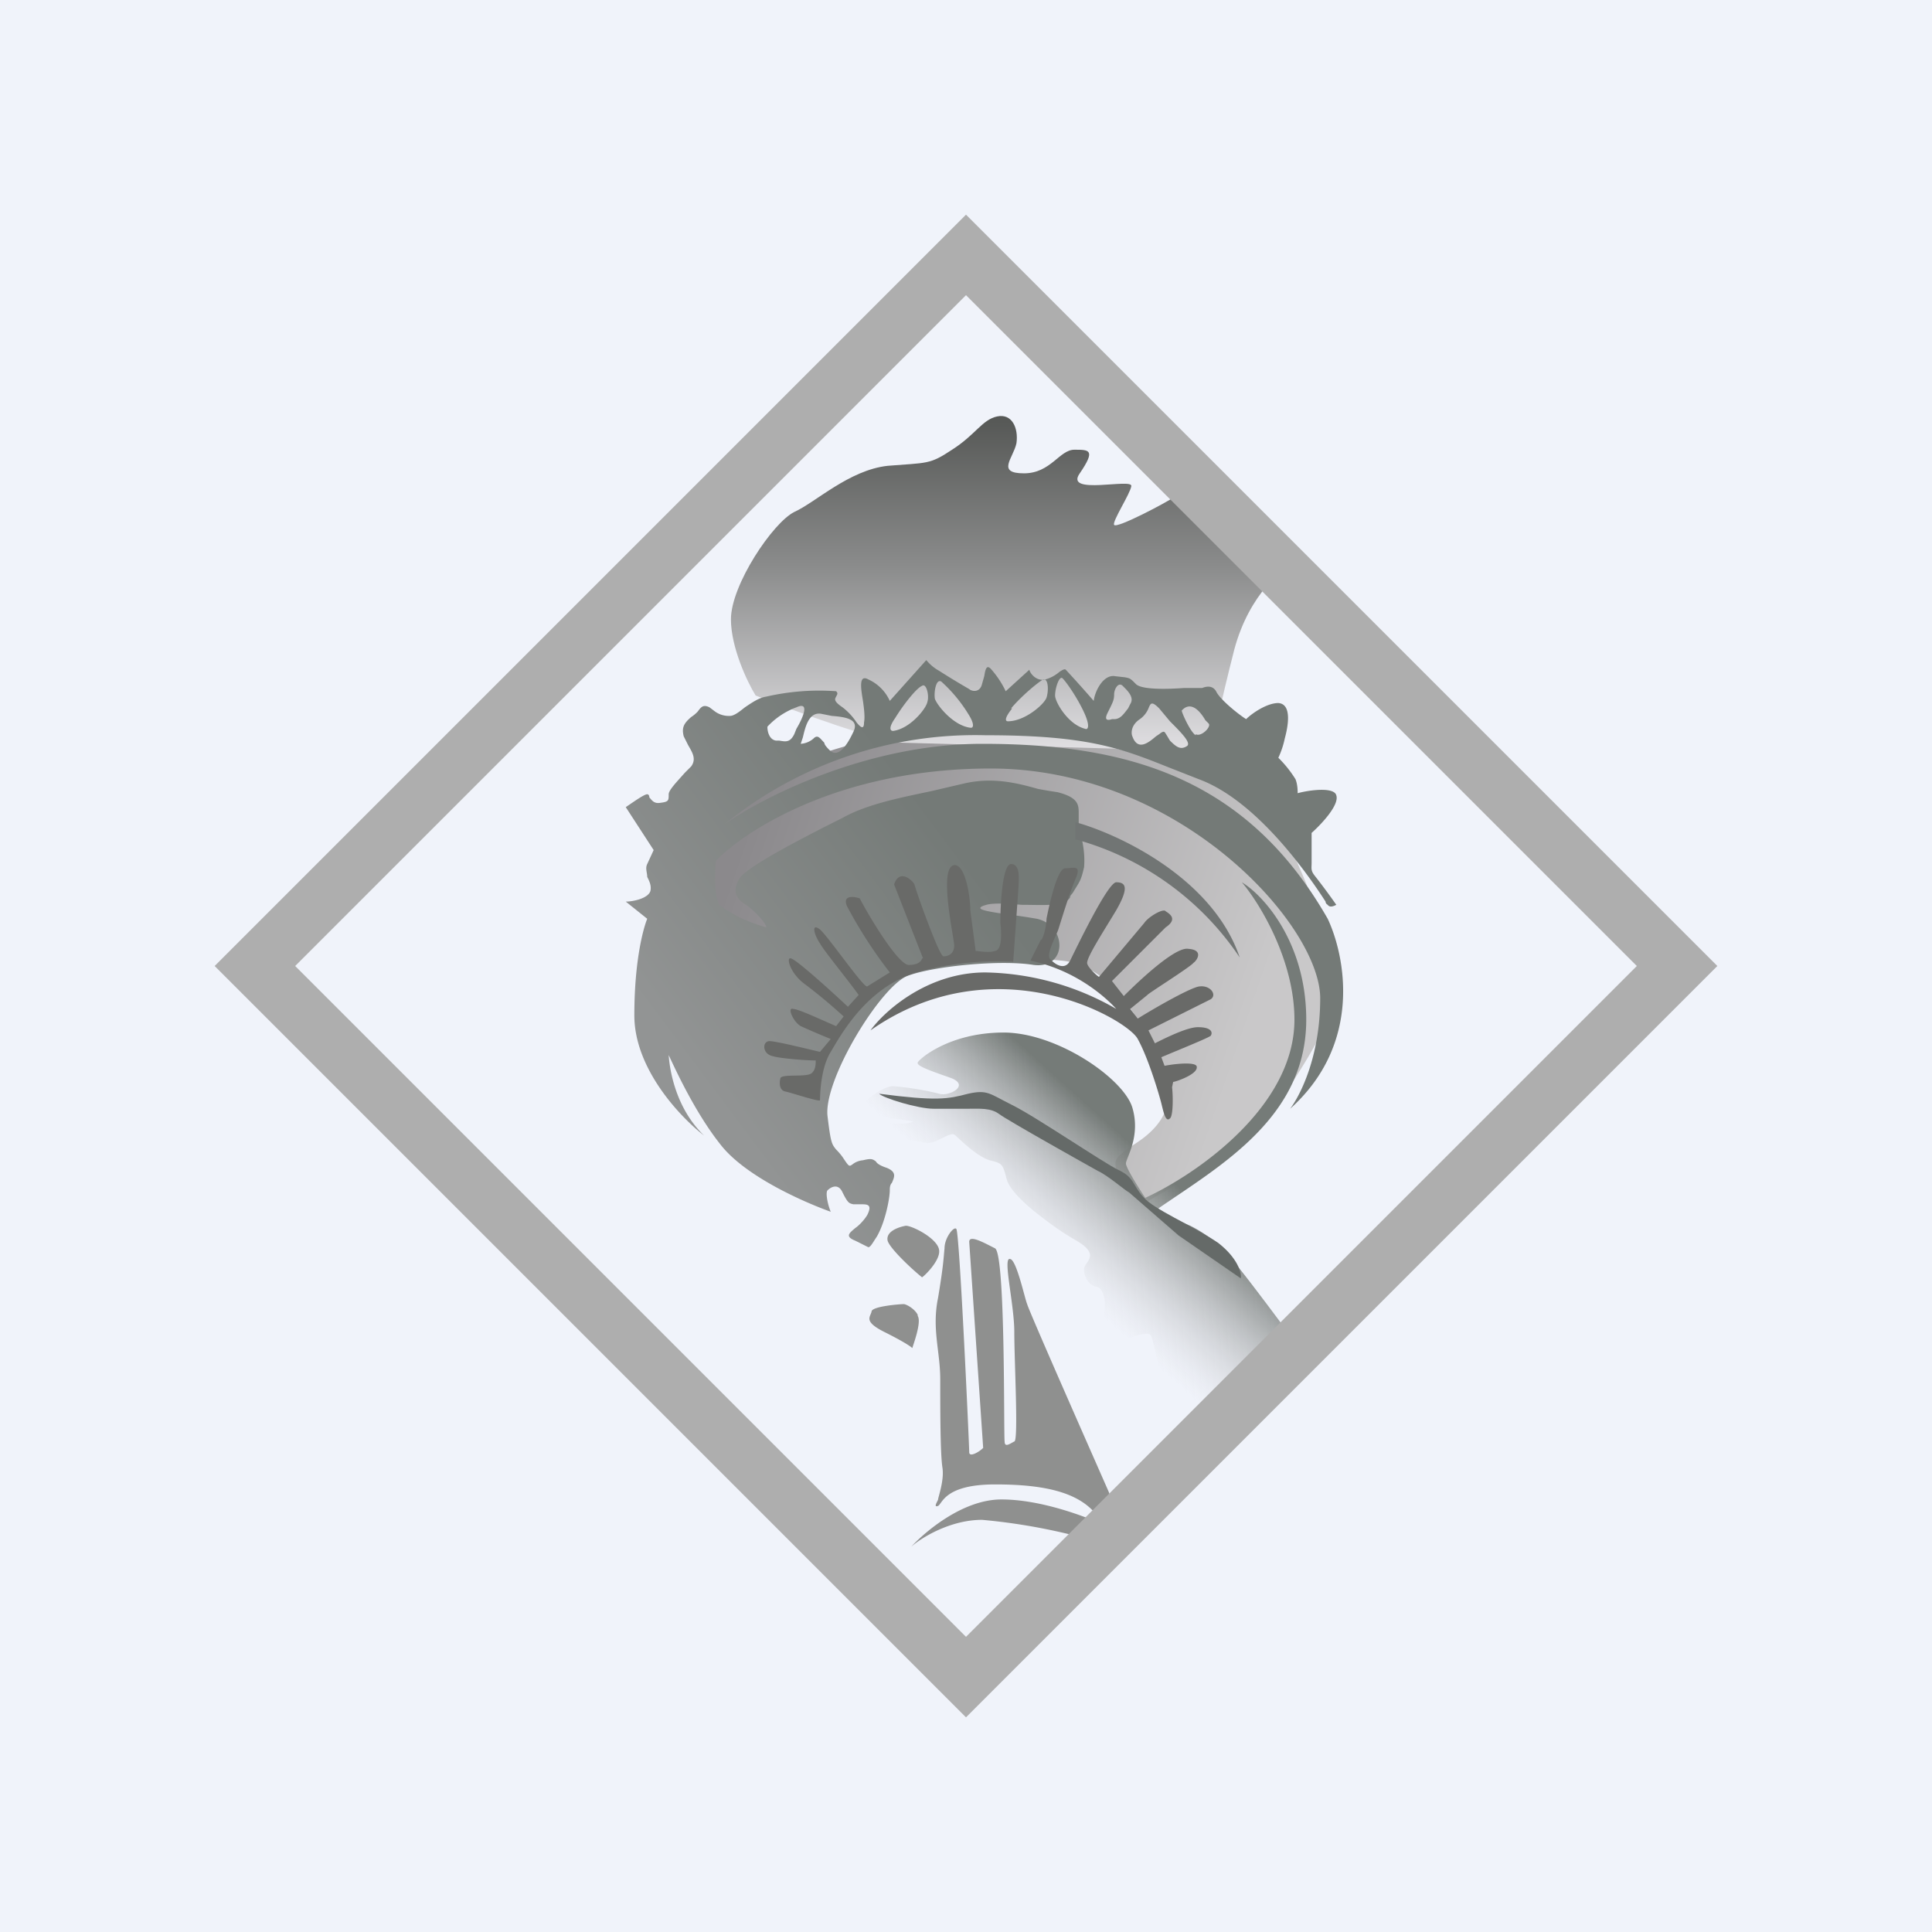
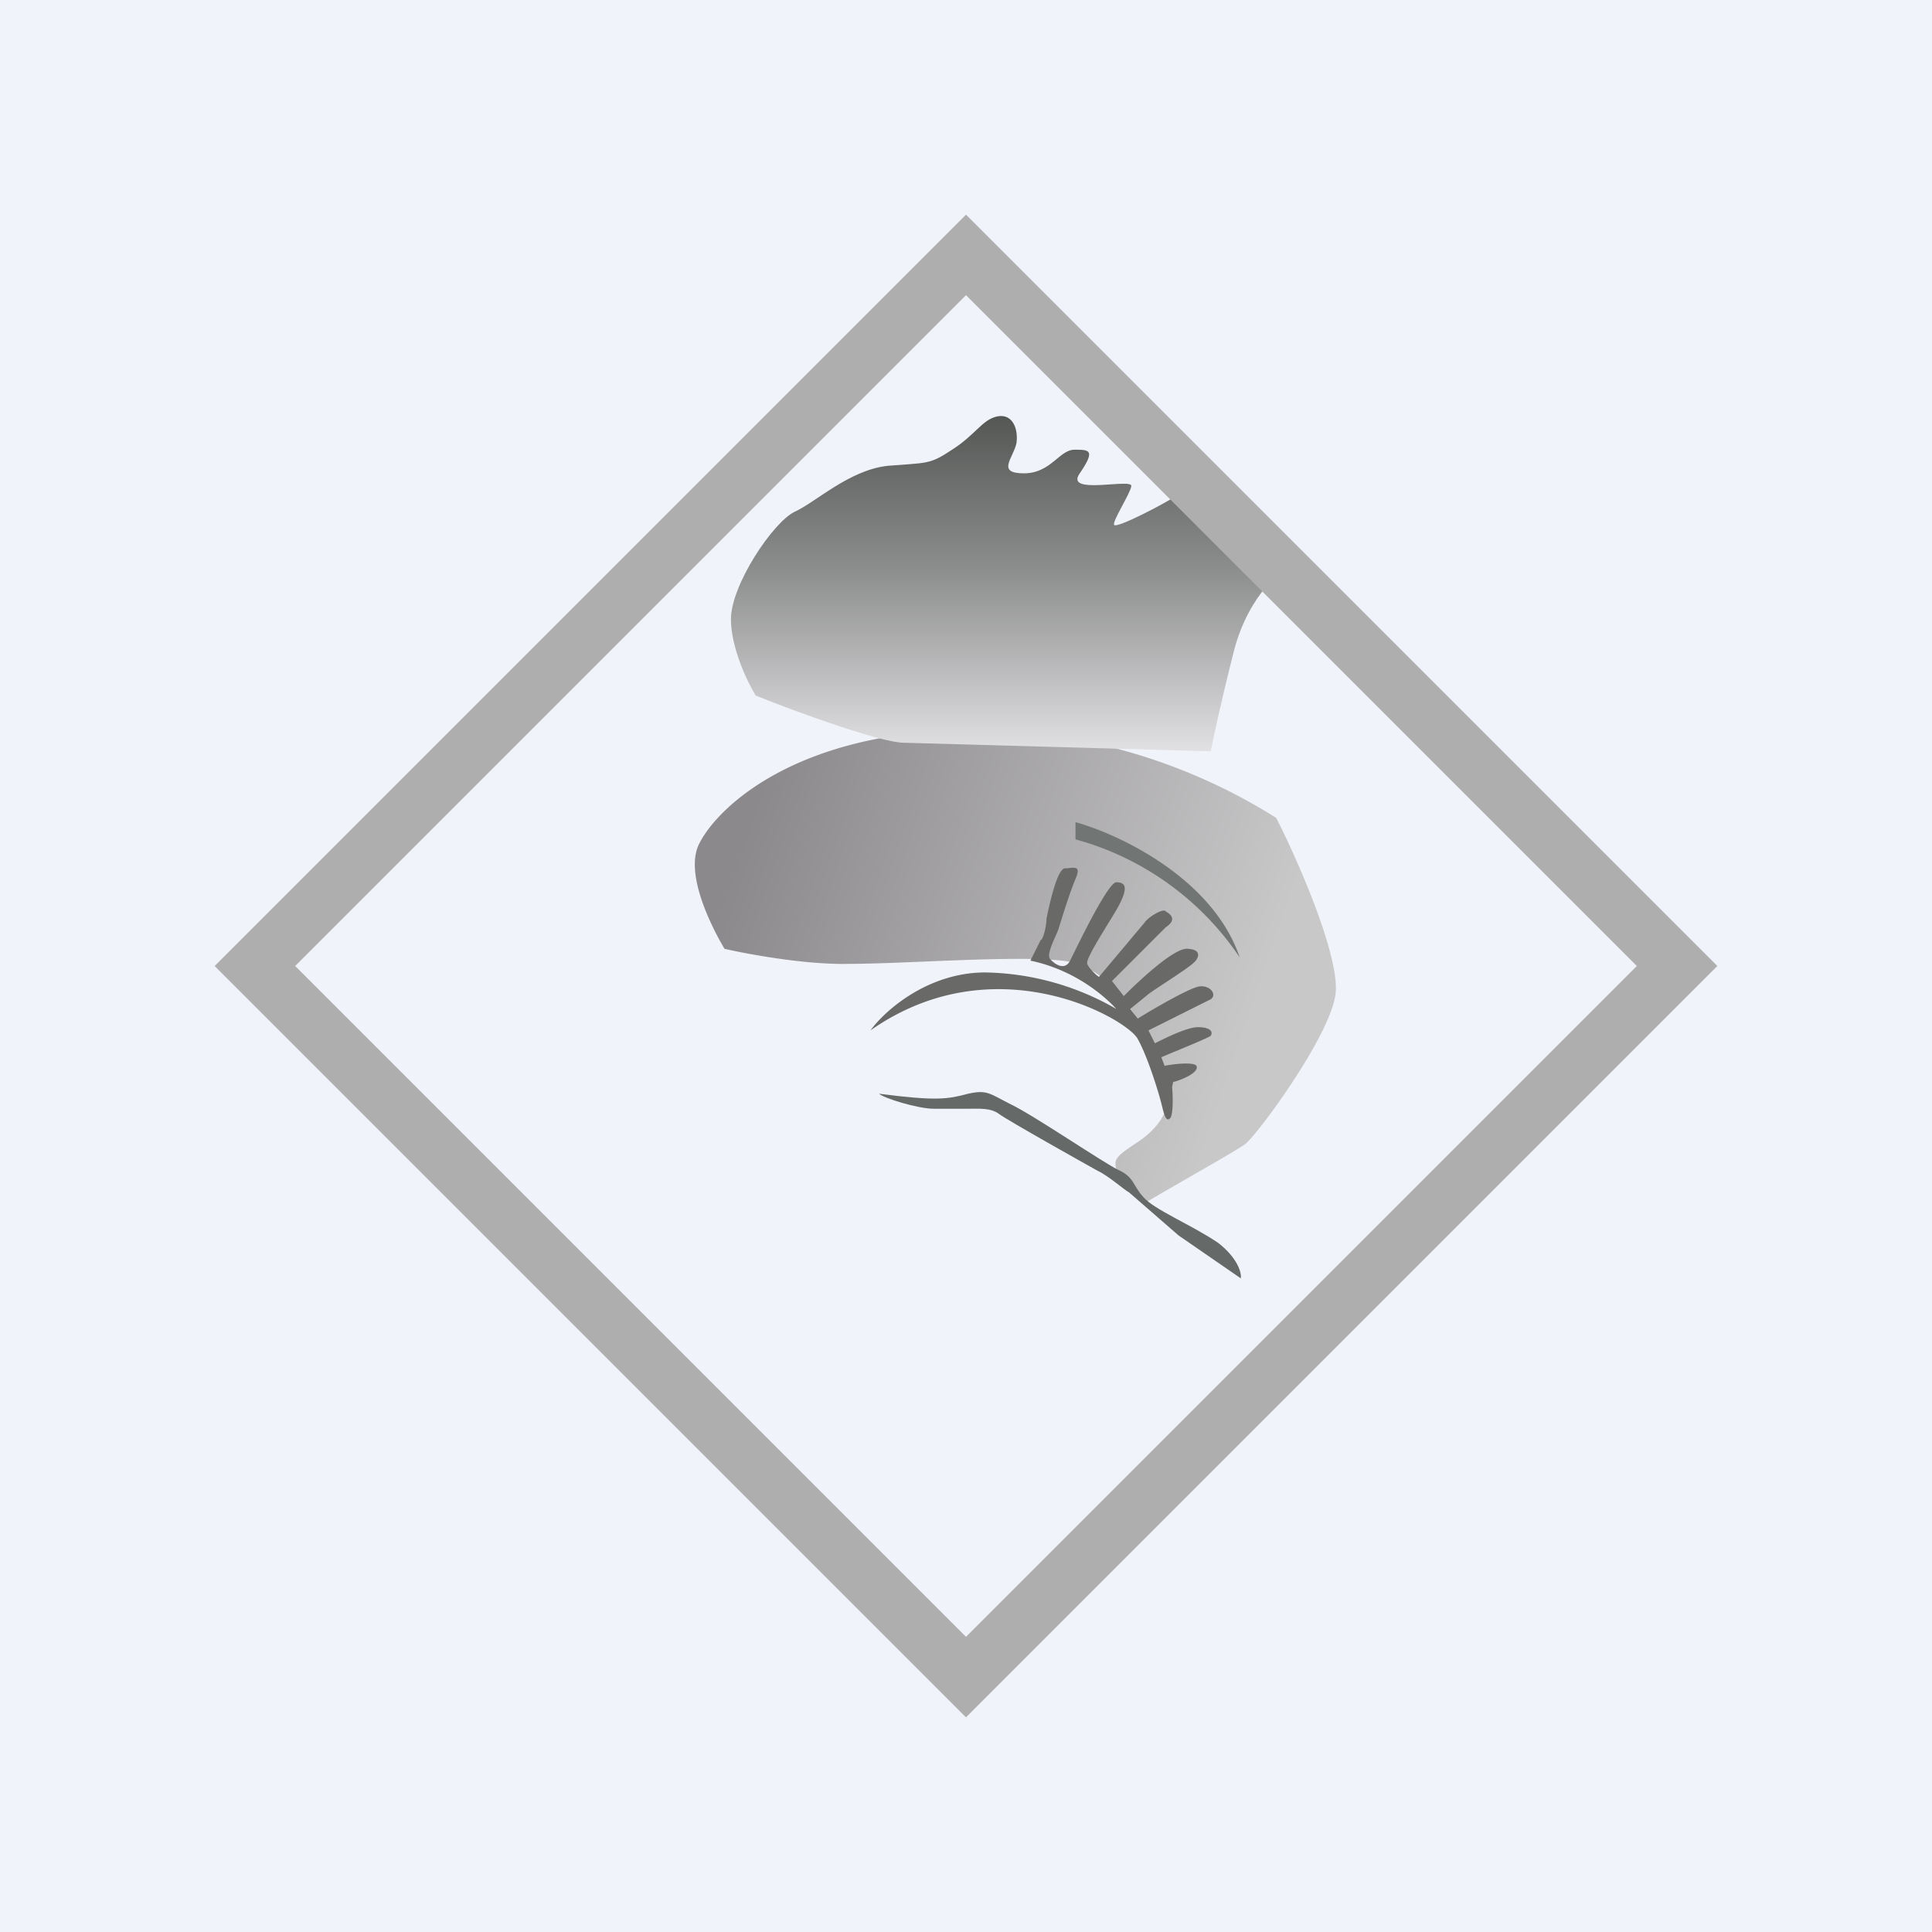
<svg xmlns="http://www.w3.org/2000/svg" width="18" height="18" viewBox="0 0 18 18">
  <path fill="#F0F3FA" d="M0 0h18v18H0z" />
  <path d="M6.52 7.85c-.15.27.1.77.23.99.22.05.76.15 1.16.14.52 0 1.53-.08 1.98-.03.45.04.72.53.92.94.2.4-.02.63-.24.77-.21.14-.18.15-.17.25.01.09.2.23.28.29.27-.16.84-.48.92-.54.1-.07.77-.97.84-1.38.06-.33-.34-1.25-.55-1.66a5.33 5.33 0 0 0-2.8-.82c-1.66 0-2.4.72-2.57 1.05Z" fill="url(#aevzygmyg)" />
  <path d="M6.81 5.77c0 .26.15.58.23.71.37.15 1.17.44 1.38.44l2.86.08c.02-.1.09-.44.22-.95.14-.52.46-.77.6-.84l-.64-.68c-.16.02-.48.08-.52.1-.05.04-.54.3-.56.26-.02-.03.15-.29.16-.36.02-.08-.63.09-.48-.12.15-.22.09-.22-.05-.22s-.22.22-.47.22c-.26 0-.1-.14-.07-.28.02-.14-.04-.28-.18-.25-.14.03-.2.17-.42.31-.21.14-.23.12-.6.15-.36.04-.67.34-.87.43-.2.1-.59.68-.59 1Z" fill="url(#bevzygmyg)" />
-   <path fill-rule="evenodd" d="M7.74 11.29c-.03-.07-.05-.18-.03-.2.03-.03.1-.07.14.02.05.1.06.1.1.11H8.02c.06 0 .11 0 .06.1-.03.05-.08.1-.11.12-.06.05-.1.08 0 .12l.12.06c.02 0 .04-.04.08-.1.08-.14.12-.36.12-.43 0-.02 0-.05.02-.07.02-.05.05-.1-.05-.14-.06-.02-.09-.04-.1-.06-.03-.02-.04-.03-.12-.01a.18.18 0 0 0-.1.04c-.03.02-.03.02-.09-.07a.56.56 0 0 0-.06-.07c-.04-.05-.05-.06-.08-.31-.04-.34.5-1.22.75-1.31.25-.09.86-.15 1.17-.1.32.04.31-.37.03-.43a5.37 5.37 0 0 0-.27-.04c-.2-.03-.34-.05-.2-.09.07-.02.2-.01.33 0 .2 0 .4.02.45-.07 0-.02.02-.03.03-.05.06-.1.07-.1.1-.23.01-.12-.01-.23-.04-.34l-.01-.06v-.1c0-.08 0-.15-.2-.2a4.11 4.11 0 0 1-.18-.03c-.21-.06-.43-.11-.69-.05l-.3.07c-.28.06-.6.12-.83.25l-.16.08c-.33.17-.77.4-.81.5-.05.1-.03.17.07.23.1.07.19.18.19.21a1.39 1.39 0 0 1-.43-.2c-.06-.08-.05-.31-.04-.42.27-.28 1.15-.86 2.56-.86 1.76 0 3.07 1.46 3.07 2.14 0 .55-.19.91-.28 1.03.68-.61.51-1.43.35-1.77-.76-1.33-1.89-1.63-3.22-1.63-1.07 0-2.05.5-2.4.75a3.7 3.7 0 0 1 2.43-.83c.95 0 1.26.12 1.71.3l.28.11c.57.21 1.07.97 1.18 1.14 0 .02.02.03.02.03.02.03.06.01.08 0a6.16 6.16 0 0 0-.2-.27c-.04-.05-.03-.07-.03-.12v-.28c.09-.08.26-.26.23-.35-.02-.08-.25-.05-.36-.02 0-.02 0-.08-.02-.13a1.07 1.07 0 0 0-.16-.2.82.82 0 0 0 .06-.18c.03-.11.07-.32-.06-.33-.11 0-.25.1-.3.15-.08-.05-.25-.19-.28-.26-.03-.05-.08-.05-.13-.03h-.17c-.14.01-.4.02-.45-.04-.05-.05-.05-.05-.1-.06l-.09-.01c-.11-.02-.19.14-.2.23a12 12 0 0 0-.26-.29c-.01-.01-.03 0-.06.02a.34.34 0 0 1-.13.07c-.08.02-.14-.05-.15-.09l-.22.2a.88.88 0 0 0-.14-.21c-.04-.04-.05.01-.06.07l-.02.07c-.02.09-.1.07-.12.05a7.06 7.06 0 0 1-.28-.17.42.42 0 0 1-.12-.1l-.34.38a.4.4 0 0 0-.2-.2c-.09-.05-.07.08-.05.2.01.07.02.15.01.2 0 .07-.03.05-.07 0a.58.58 0 0 0-.13-.14c-.09-.06-.07-.08-.06-.1.01-.02.02-.03 0-.05a2.2 2.2 0 0 0-.65.05c-.07.01-.14.06-.2.1-.05.04-.1.08-.14.08a.22.22 0 0 1-.15-.05l-.04-.03c-.06-.03-.08 0-.11.04a.32.32 0 0 1-.06.05c-.07.06-.09.1-.07.18l.04.08c.04.07.08.13.03.2l-.06.06c-.07.08-.15.16-.15.2 0 .06 0 .07-.08.08-.06.01-.08-.03-.1-.05 0-.02-.01-.03-.02-.03-.03 0-.14.08-.2.12l.26.4-.06.13c-.02.04 0 .08 0 .12.02.04.04.08.03.13-.02.07-.16.1-.23.1l.2.16c-.04.1-.12.4-.12.9s.43.95.65 1.12c-.26-.25-.32-.6-.33-.75.07.15.25.54.48.83.23.3.78.54 1.03.63Zm2.37-4.63c.05.12.02.14 0 .13-.16-.04-.28-.25-.28-.31 0-.07.04-.19.07-.16.04.04.15.2.21.34Zm-.68-.06c-.08.1-.06.12-.04.12.16 0 .34-.16.36-.22.02-.06.02-.18-.03-.17-.04.02-.2.15-.3.27Zm-1.11.21c-.02 0-.05-.02.02-.12.08-.13.2-.28.25-.3.04-.03.07.09.05.15-.01.06-.16.25-.32.27Zm2-.17c.05-.1.06-.12.06-.17 0-.05.04-.12.08-.08l.01.01c.04.04.1.1.06.16l-.02.04c-.04.05-.07.1-.13.1h-.02c-.03.01-.08.02-.04-.06Zm-3.17.14c0 .02.01.11.08.12h.03c.06.01.1.02.14-.06l.02-.05c.06-.1.13-.26 0-.2a.7.7 0 0 0-.27.18Zm.5-.13c-.12-.02-.15.14-.17.22l-.02.06a.2.2 0 0 0 .12-.05c.04-.04.06 0 .1.04 0 .02.03.05.05.07.07.07.15-.02.22-.17.06-.12-.07-.14-.2-.15l-.1-.02Zm1.4.13c.01 0 .04-.02-.03-.13a1.37 1.37 0 0 0-.25-.3c-.05-.03-.07.1-.06.16.02.06.17.25.33.27Zm1.5.08c-.01-.02-.02-.1.07-.16a.23.23 0 0 0 .08-.1c.02-.05.03-.07.1 0l.1.12c.1.1.2.2.16.23-.06.04-.1.01-.16-.05l-.03-.05c-.02-.03-.02-.05-.07-.01l-.03.02c-.07.06-.17.14-.22 0Zm.59-.01c-.05-.03-.13-.21-.13-.23.09-.1.18.02.22.09l.03.03c.03.03-.07.13-.12.1Z" fill="url(#cevzygmyg)" />
-   <path d="m8.6 8.93-.27-.69c.05-.15.17-.04.19 0 .01.05.23.67.27.67.04 0 .1-.02.1-.1 0-.07-.15-.73 0-.75.1-.01.15.28.15.42l.05.38c.03 0 .12.02.18 0 .07-.01.06-.18.05-.26 0-.18.02-.55.1-.55.09 0 .07.15.07.2l-.05.71a2.77 2.77 0 0 0-.9.1c-.47.14-.71.59-.8.74-.1.16-.1.43-.1.45 0 .02-.27-.07-.32-.08-.06-.01-.06-.08-.05-.12 0-.05.24-.01.29-.05.04-.03.04-.09.04-.12-.1 0-.34-.02-.4-.04-.1-.02-.1-.14-.03-.14.06 0 .34.07.47.1l.1-.12a6.8 6.8 0 0 1-.28-.12c-.07-.04-.13-.18-.07-.16.05 0 .28.11.4.16l.07-.09a4.98 4.98 0 0 0-.36-.3c-.14-.1-.18-.26-.13-.24.05.01.37.3.53.45l.1-.11c-.1-.14-.33-.42-.36-.48-.05-.07-.09-.2 0-.13.08.07.41.55.44.53l.21-.13a4.22 4.22 0 0 1-.4-.62c-.04-.1.06-.09.12-.07.11.21.37.63.46.62.1 0 .12-.05.12-.06Z" fill="#696A68" />
  <path d="m9.7 8.75-.1.2c.43.09.71.35.8.45a2.52 2.52 0 0 0-1.22-.34c-.54 0-.94.36-1.07.54 1.17-.82 2.4-.1 2.49.08.1.18.2.52.22.6.02.08.04.18.08.14.03-.02.03-.2.02-.29l.01-.05c.02 0 .23-.07.22-.14 0-.05-.2-.03-.3-.01l-.03-.08c.14-.06.44-.18.46-.2.02-.03.01-.08-.12-.08-.1 0-.3.1-.4.15l-.06-.12.58-.29c.06-.04 0-.13-.1-.12-.07 0-.42.2-.58.3l-.07-.09.16-.13c0-.01.4-.26.43-.3.03-.02.1-.12-.05-.13-.12-.02-.45.29-.6.44l-.11-.14.5-.5c.12-.08.03-.13 0-.15-.02-.03-.16.05-.2.11l-.42.5c0 .01-.1-.08-.11-.12-.02-.04.15-.3.27-.5.12-.21.09-.26 0-.26-.08 0-.38.63-.43.73-.05.1-.15.03-.19-.02-.03-.05.06-.21.08-.27.02-.06.1-.33.16-.47.06-.14-.02-.1-.1-.1-.07.01-.14.32-.17.47 0 .05-.02.16-.05.2Z" fill="#696A68" />
  <path d="M11.55 8.92a2.7 2.7 0 0 0-1.53-1.1v-.16c.4.11 1.28.52 1.53 1.26Z" fill="#717574" />
-   <path d="M8.02 10.32c-.02.07.47.12.49.13-.16.06-.4-.04-.47-.01-.08.02.06.13.1.13l.5.08c.09 0 .2-.1.25-.08.04.03.2.2.33.24.12.03.12.03.16.18.03.11.22.27.3.33.04.03.16.13.35.24.24.14.06.2.07.27 0 .07.05.15.12.16.07.01.1.2.05.28-.05.08 0 .22.05.25.06.02.35-.14.4-.08.04.05.08.48.27.8.15.26.18.4.17.43l1.03-1c-.2-.27-.6-.81-.7-.92a1.15 1.15 0 0 0-.4-.33 1.68 1.68 0 0 1-.3-.16c.58-.4 1.38-.85 1.38-1.76 0-.72-.4-1.16-.6-1.28.17.2.49.73.49 1.28 0 .82-.93 1.45-1.39 1.66-.06-.09-.18-.28-.18-.32 0-.05.14-.25.06-.52-.08-.27-.7-.7-1.2-.7-.52 0-.8.26-.8.28-.01.03.1.07.3.14.2.07-.01.18-.1.15a2.65 2.65 0 0 0-.43-.07c-.09 0-.27.13-.3.2Z" fill="url(#devzygmyg)" />
  <path d="M8.7 10.33c-.15 0-.47-.1-.51-.14.54.07.64.05.83 0 .18-.04.2 0 .4.1.21.1.87.55 1 .61.15.07.13.14.23.25.1.12.45.26.7.43.18.14.22.28.21.33l-.58-.4-.46-.4c-.04-.02-.2-.16-.29-.2-.09-.05-.84-.47-.92-.53-.08-.06-.18-.05-.3-.05H8.7Z" fill="#656A68" />
-   <path d="M9.15 14.16c-.3 0-.57.17-.66.25.13-.14.48-.44.84-.44.37 0 .78.16.94.23-.15-.3-.54-.37-1-.37-.47 0-.49.18-.53.2-.05.02 0-.05 0-.06 0-.02.06-.18.04-.3-.02-.13-.02-.56-.02-.82 0-.26-.08-.47-.02-.76.05-.3.05-.36.06-.46 0-.1.09-.21.11-.18.03.03.12 2.02.12 2.08 0 .05.09 0 .13-.04l-.13-1.92c0-.07.14.01.24.06.1.05.08 1.75.09 1.8 0 .06.05.02.09 0 .04 0 0-.75 0-1.02 0-.26-.11-.7-.04-.68.06 0 .14.38.16.42 0 .03.73 1.68.76 1.75.03.07 0 .1.04.23l.08.2-.08.08a5.56 5.56 0 0 0-1.22-.25ZM8.75 11.65c.01.1-.15.25-.16.25-.1-.08-.3-.27-.32-.34-.02-.09.11-.13.17-.14.06 0 .3.12.31.23ZM8.55 12.26c.04.06-.05.29-.05.3-.02-.02-.1-.07-.26-.15-.2-.1-.13-.14-.12-.19 0-.05.27-.07.3-.07.02 0 .1.04.13.1Z" fill="#8F908F" />
  <path fill-rule="evenodd" d="M9 2 2 9l7 7 7-7-7-7Zm0 .75L2.75 9 9 15.25 15.25 9 9 2.75Z" fill="#AEAEAE" />
  <defs>
    <linearGradient id="aevzygmyg" x1="6.82" y1="8.11" x2="11.57" y2="9.75" gradientUnits="userSpaceOnUse">
      <stop stop-color="#8B898C" />
      <stop offset="1" stop-color="#C9C8C9" />
    </linearGradient>
    <linearGradient id="bevzygmyg" x1="9.46" y1="3.88" x2="9.46" y2="7" gradientUnits="userSpaceOnUse">
      <stop stop-color="#555755" />
      <stop offset=".45" stop-color="#8B8C8C" />
      <stop offset="1" stop-color="#E1E0E3" />
    </linearGradient>
    <linearGradient id="cevzygmyg" x1="9.17" y1="8.23" x2="6.59" y2="10.16" gradientUnits="userSpaceOnUse">
      <stop stop-color="#747A77" />
      <stop offset="1" stop-color="#929494" />
    </linearGradient>
    <linearGradient id="devzygmyg" x1="11.77" y1="11.77" x2="10.85" y2="12.79" gradientUnits="userSpaceOnUse">
      <stop stop-color="#757B78" />
      <stop offset="1" stop-color="#C7C6C8" stop-opacity="0" />
    </linearGradient>
  </defs>
</svg>